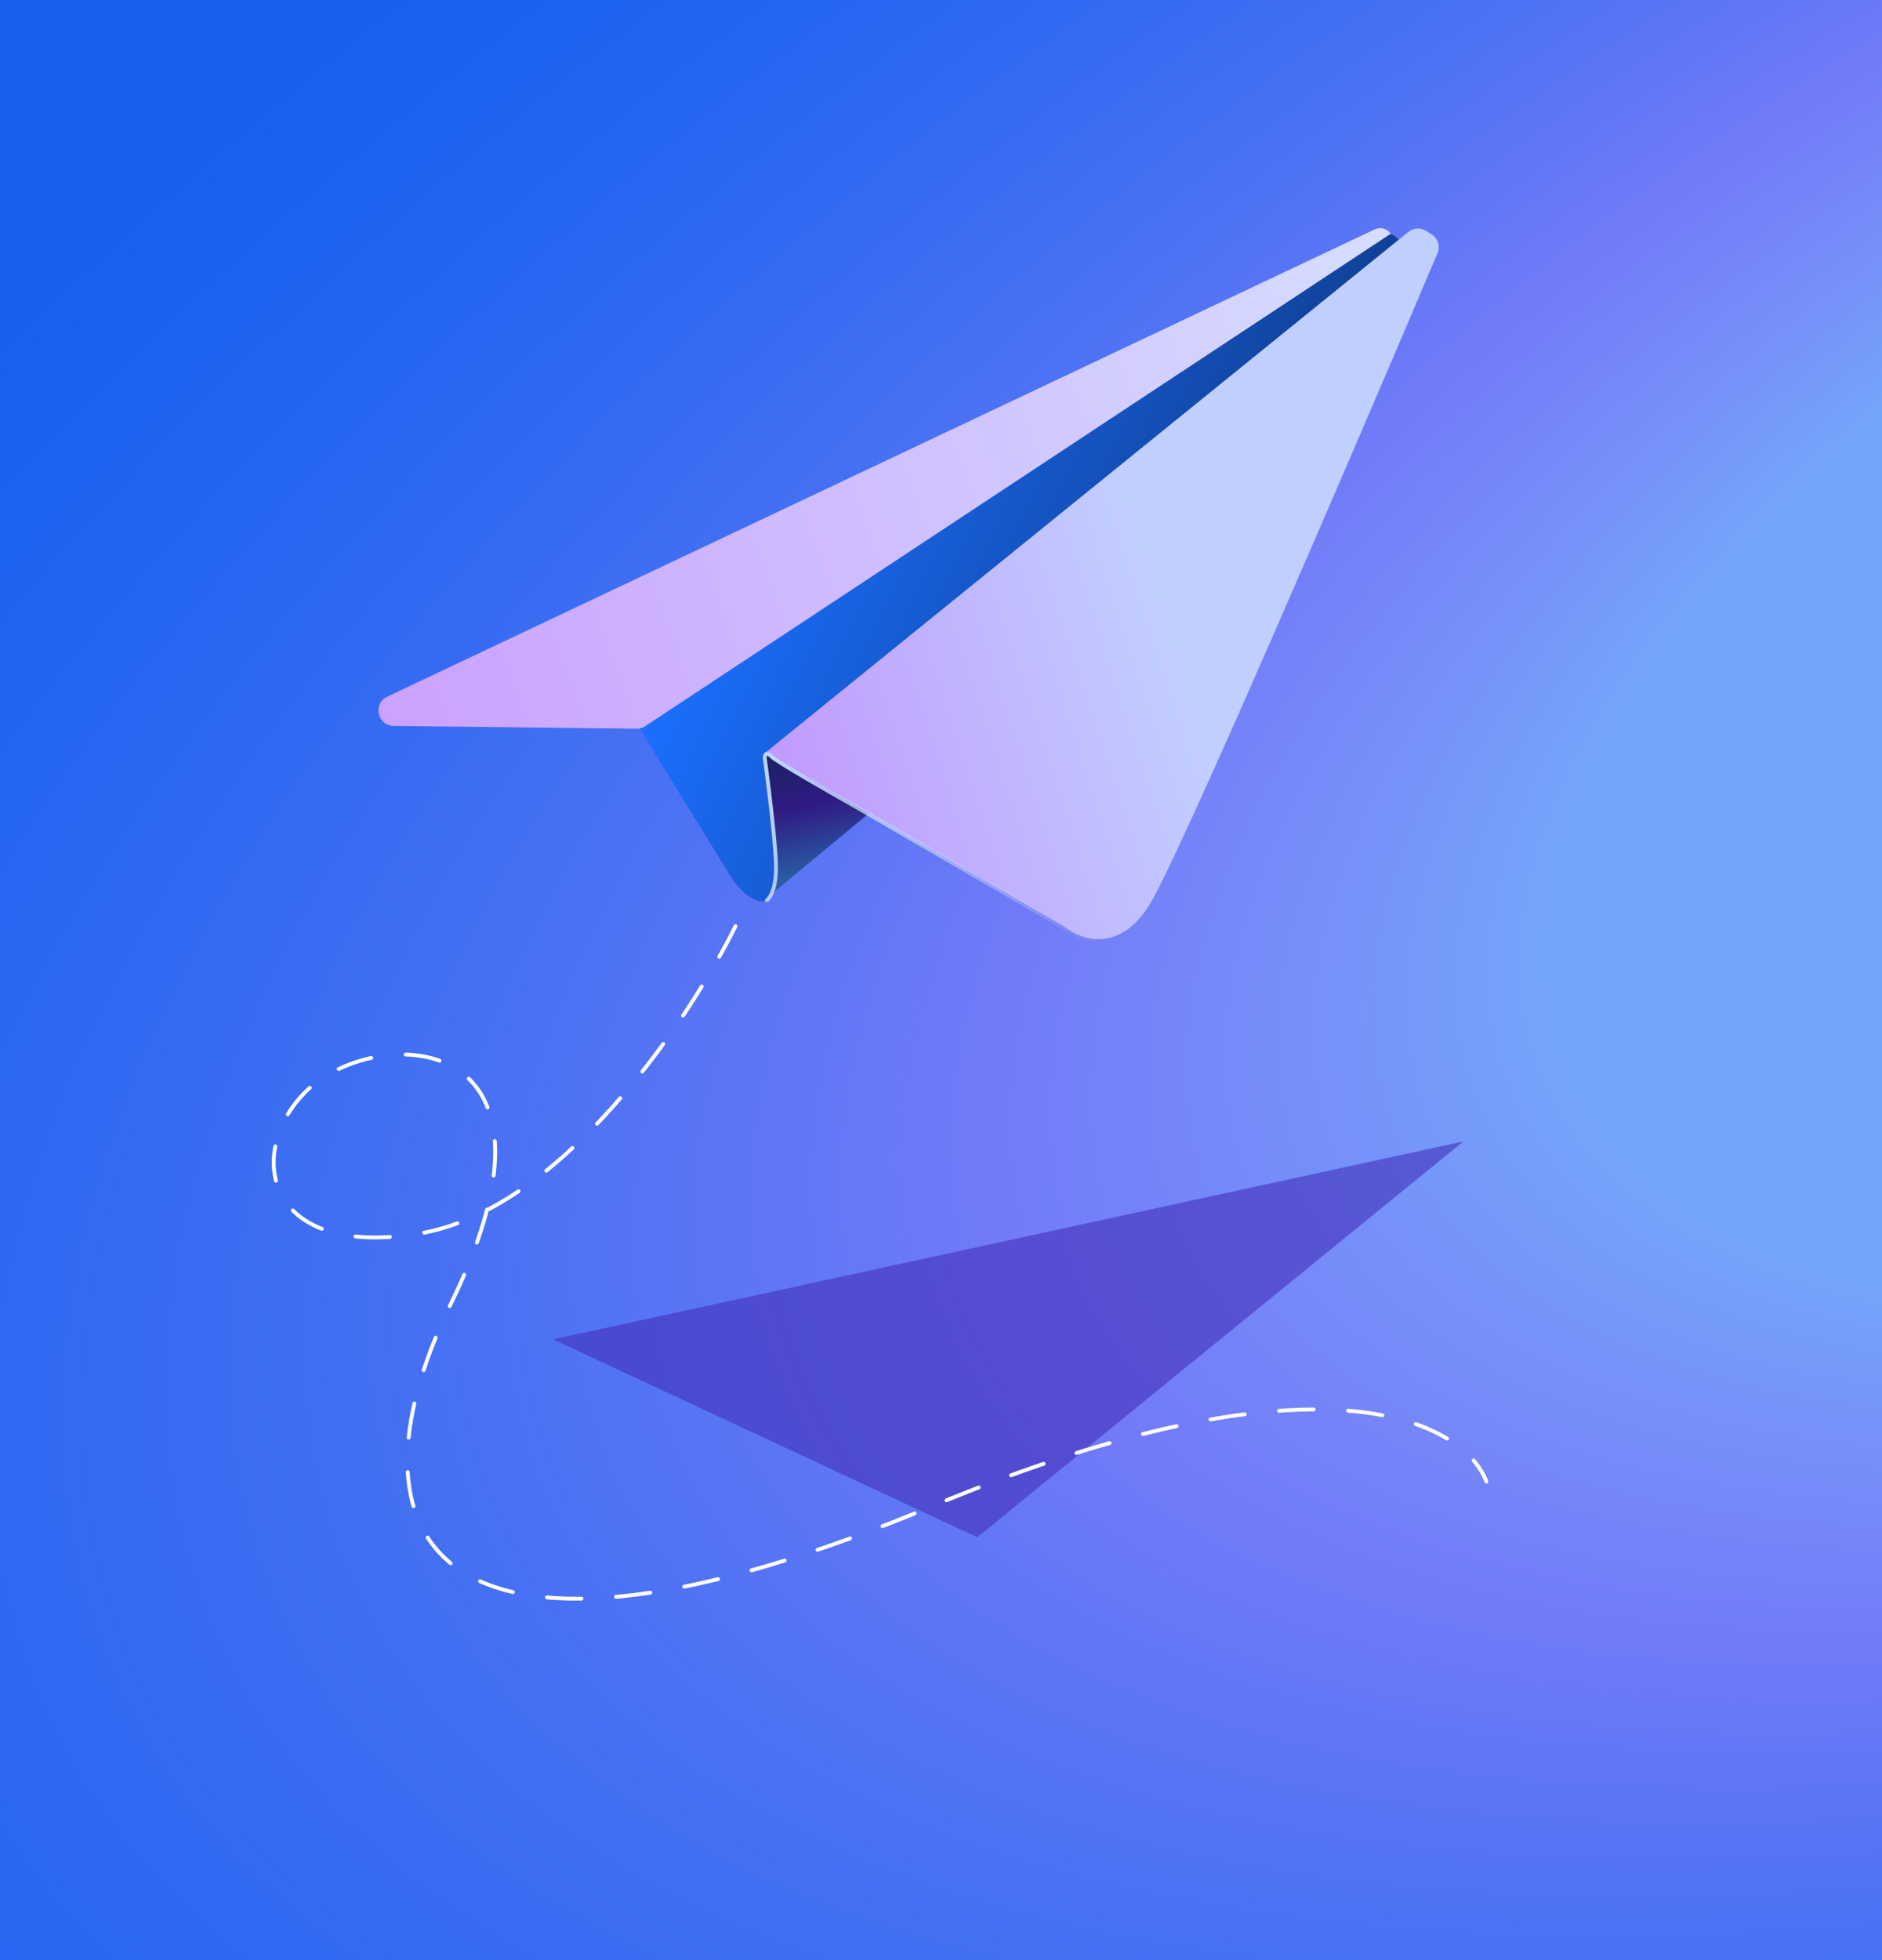
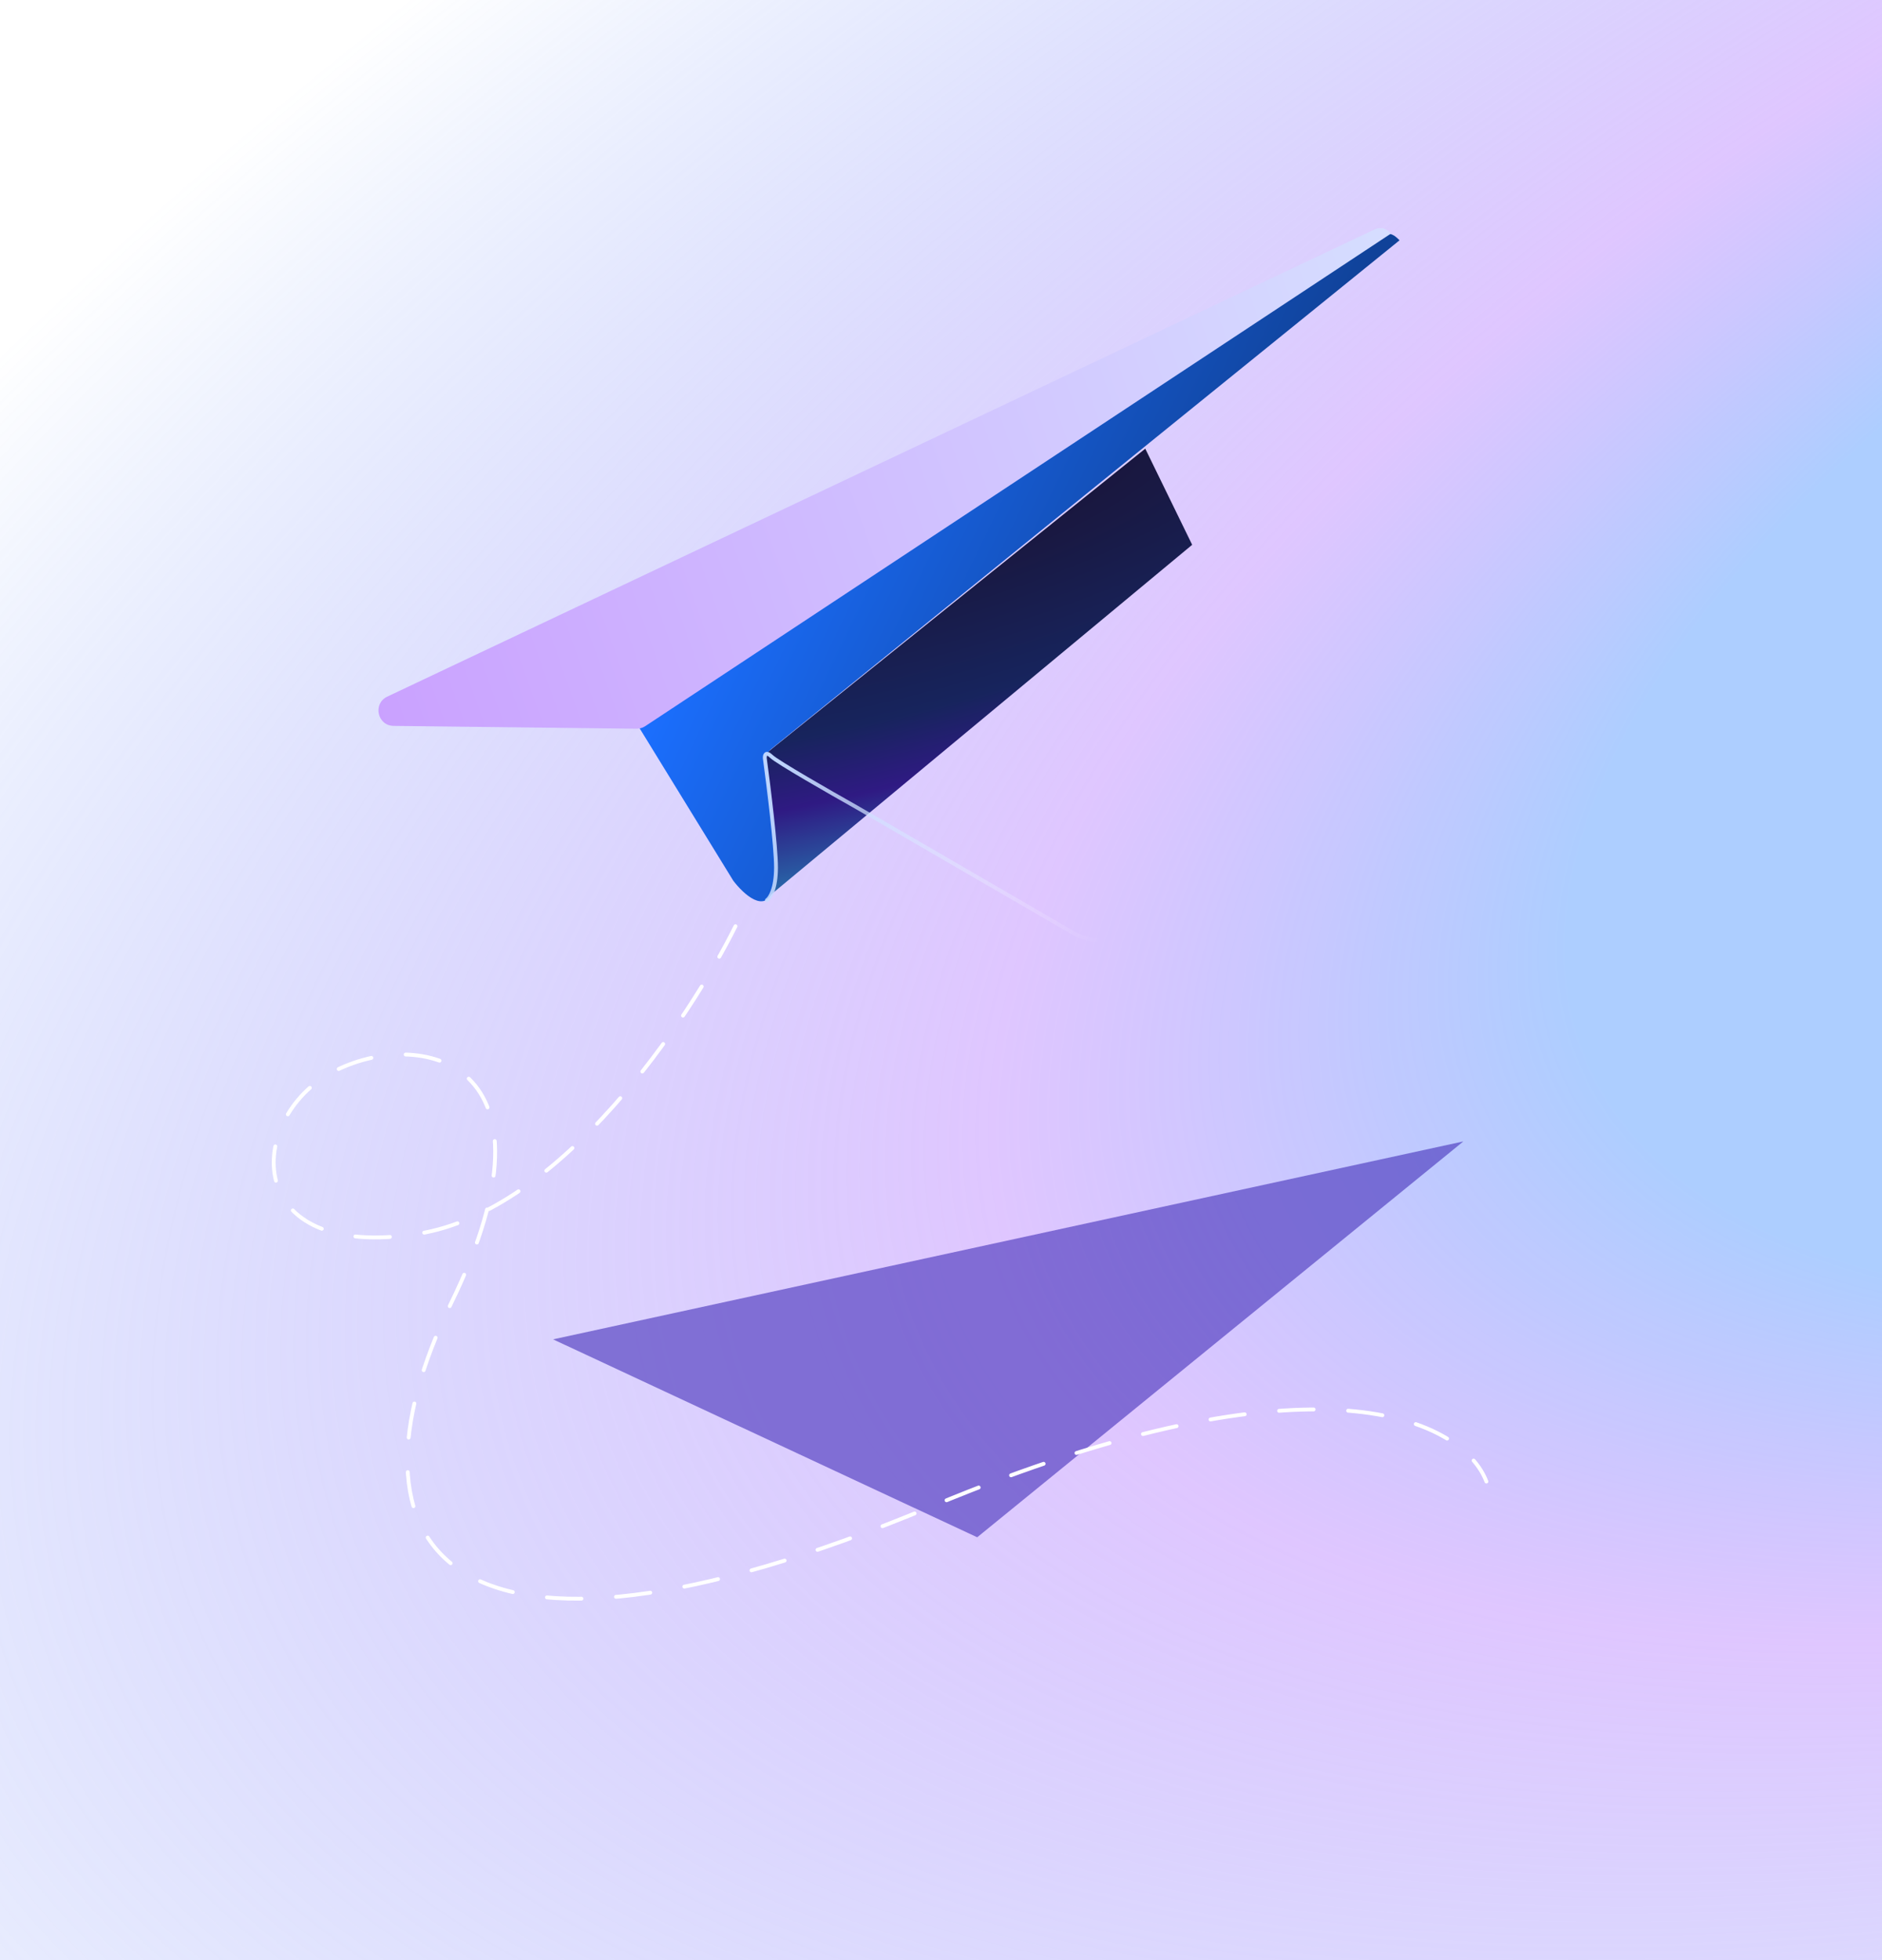
<svg xmlns="http://www.w3.org/2000/svg" width="490" height="510" viewBox="0 0 490 510" fill="none">
-   <rect width="490" height="510" fill="#1960EF" />
  <rect width="490" height="510" fill="url(#paint0_radial_671_24261)" fill-opacity="0.75" />
  <g opacity="0.6" filter="url(#filter0_f_671_24261)">
    <path d="M254.425 400L381 297L144 348.5L254.425 400Z" fill="#422FB9" />
  </g>
  <path d="M310.395 141.757L200.309 233.125L198.142 197.094L298.181 116.738L310.395 141.757Z" fill="url(#paint1_radial_671_24261)" />
  <path d="M190.905 229.138L166.413 189.312L358.67 61.39C360.215 60.362 362.264 60.532 363.619 61.8L364.391 62.523L200.73 194.942C199.595 195.86 199.052 197.317 199.293 198.757C200.913 208.447 203.091 225.533 201.26 231.482C199.271 237.942 193.528 232.611 190.905 229.138Z" fill="url(#paint2_linear_671_24261)" />
  <path d="M100.83 181.264L357.968 59.663C359.437 58.968 361.192 59.461 362.085 60.819L167.985 188.954C167.318 189.394 166.534 189.625 165.735 189.615L102.494 188.88C98.251 188.831 96.994 183.079 100.83 181.264Z" fill="url(#paint3_linear_671_24261)" />
-   <path d="M277.271 241.147L199.211 195.883L366.664 60.352C367.999 59.272 369.874 59.164 371.324 60.084L372.724 60.973C374.376 62.021 375.043 64.073 374.279 65.874C351.607 119.306 306.855 223.342 299.196 235.559C291.551 247.755 281.928 244.722 277.813 241.519C277.639 241.383 277.461 241.258 277.271 241.147Z" fill="url(#paint4_linear_671_24261)" />
  <path d="M199.676 234.22C200.465 233.701 202.044 231.274 202.047 225.712C202.051 220.15 200.101 204.45 199.125 197.296C199.077 196.536 199.357 195.38 200.856 196.835C202.355 198.29 216.167 206.202 222.886 209.976L279.865 243.016C281.691 244.075 286.942 245.583 289.874 244.062" stroke="url(#paint5_linear_671_24261)" stroke-linecap="round" />
  <path d="M191.495 241C179.496 265.167 146.199 315 108.998 321C62.498 328.5 63.998 290.999 86.499 278.999C108.998 266.999 148.502 275.499 117.5 338.999C86.499 402.499 115.5 444.999 242.5 391.999C344.1 349.599 381.167 369.999 387 385.499" stroke="white" stroke-linecap="round" stroke-dasharray="9 9" />
  <defs>
    <filter id="filter0_f_671_24261" x="124" y="277" width="277" height="143" filterUnits="userSpaceOnUse" color-interpolation-filters="sRGB">
      <feFlood flood-opacity="0" result="BackgroundImageFix" />
      <feBlend mode="normal" in="SourceGraphic" in2="BackgroundImageFix" result="shape" />
      <feGaussianBlur stdDeviation="10" result="effect1_foregroundBlur_671_24261" />
    </filter>
    <radialGradient id="paint0_radial_671_24261" cx="0" cy="0" r="1" gradientUnits="userSpaceOnUse" gradientTransform="translate(729.556 147.333) rotate(157.991) scale(967.768 437.133)">
      <stop offset="0.357" stop-color="#92BDFF" />
      <stop offset="0.517" stop-color="#C293FF" stop-opacity="0.7" />
      <stop offset="0.999" stop-color="#4A83F6" stop-opacity="0" />
    </radialGradient>
    <radialGradient id="paint1_radial_671_24261" cx="0" cy="0" r="1" gradientUnits="userSpaceOnUse" gradientTransform="translate(231.792 129.48) rotate(75.108) scale(105.973 351.549)">
      <stop stop-color="#1A102F" />
      <stop offset="0.524" stop-color="#17245D" />
      <stop offset="0.688" stop-color="#2F1A83" />
      <stop offset="0.943" stop-color="#2582B6" />
    </radialGradient>
    <linearGradient id="paint2_linear_671_24261" x1="181.059" y1="159.004" x2="287.959" y2="210.74" gradientUnits="userSpaceOnUse">
      <stop stop-color="#1B6FFF" />
      <stop offset="1" stop-color="#104299" />
    </linearGradient>
    <linearGradient id="paint3_linear_671_24261" x1="-121.967" y1="227.075" x2="388.259" y2="45.98" gradientUnits="userSpaceOnUse">
      <stop stop-color="#C173FF" />
      <stop offset="1" stop-color="#D7E4FF" />
    </linearGradient>
    <linearGradient id="paint4_linear_671_24261" x1="305.506" y1="163.446" x2="123.469" y2="222.975" gradientUnits="userSpaceOnUse">
      <stop stop-color="#C1CFFF" />
      <stop offset="1" stop-color="#C173FF" />
    </linearGradient>
    <linearGradient id="paint5_linear_671_24261" x1="201.256" y1="201.826" x2="287.48" y2="243.772" gradientUnits="userSpaceOnUse">
      <stop stop-color="#BDD5FF" />
      <stop offset="1" stop-color="white" stop-opacity="0" />
    </linearGradient>
  </defs>
</svg>